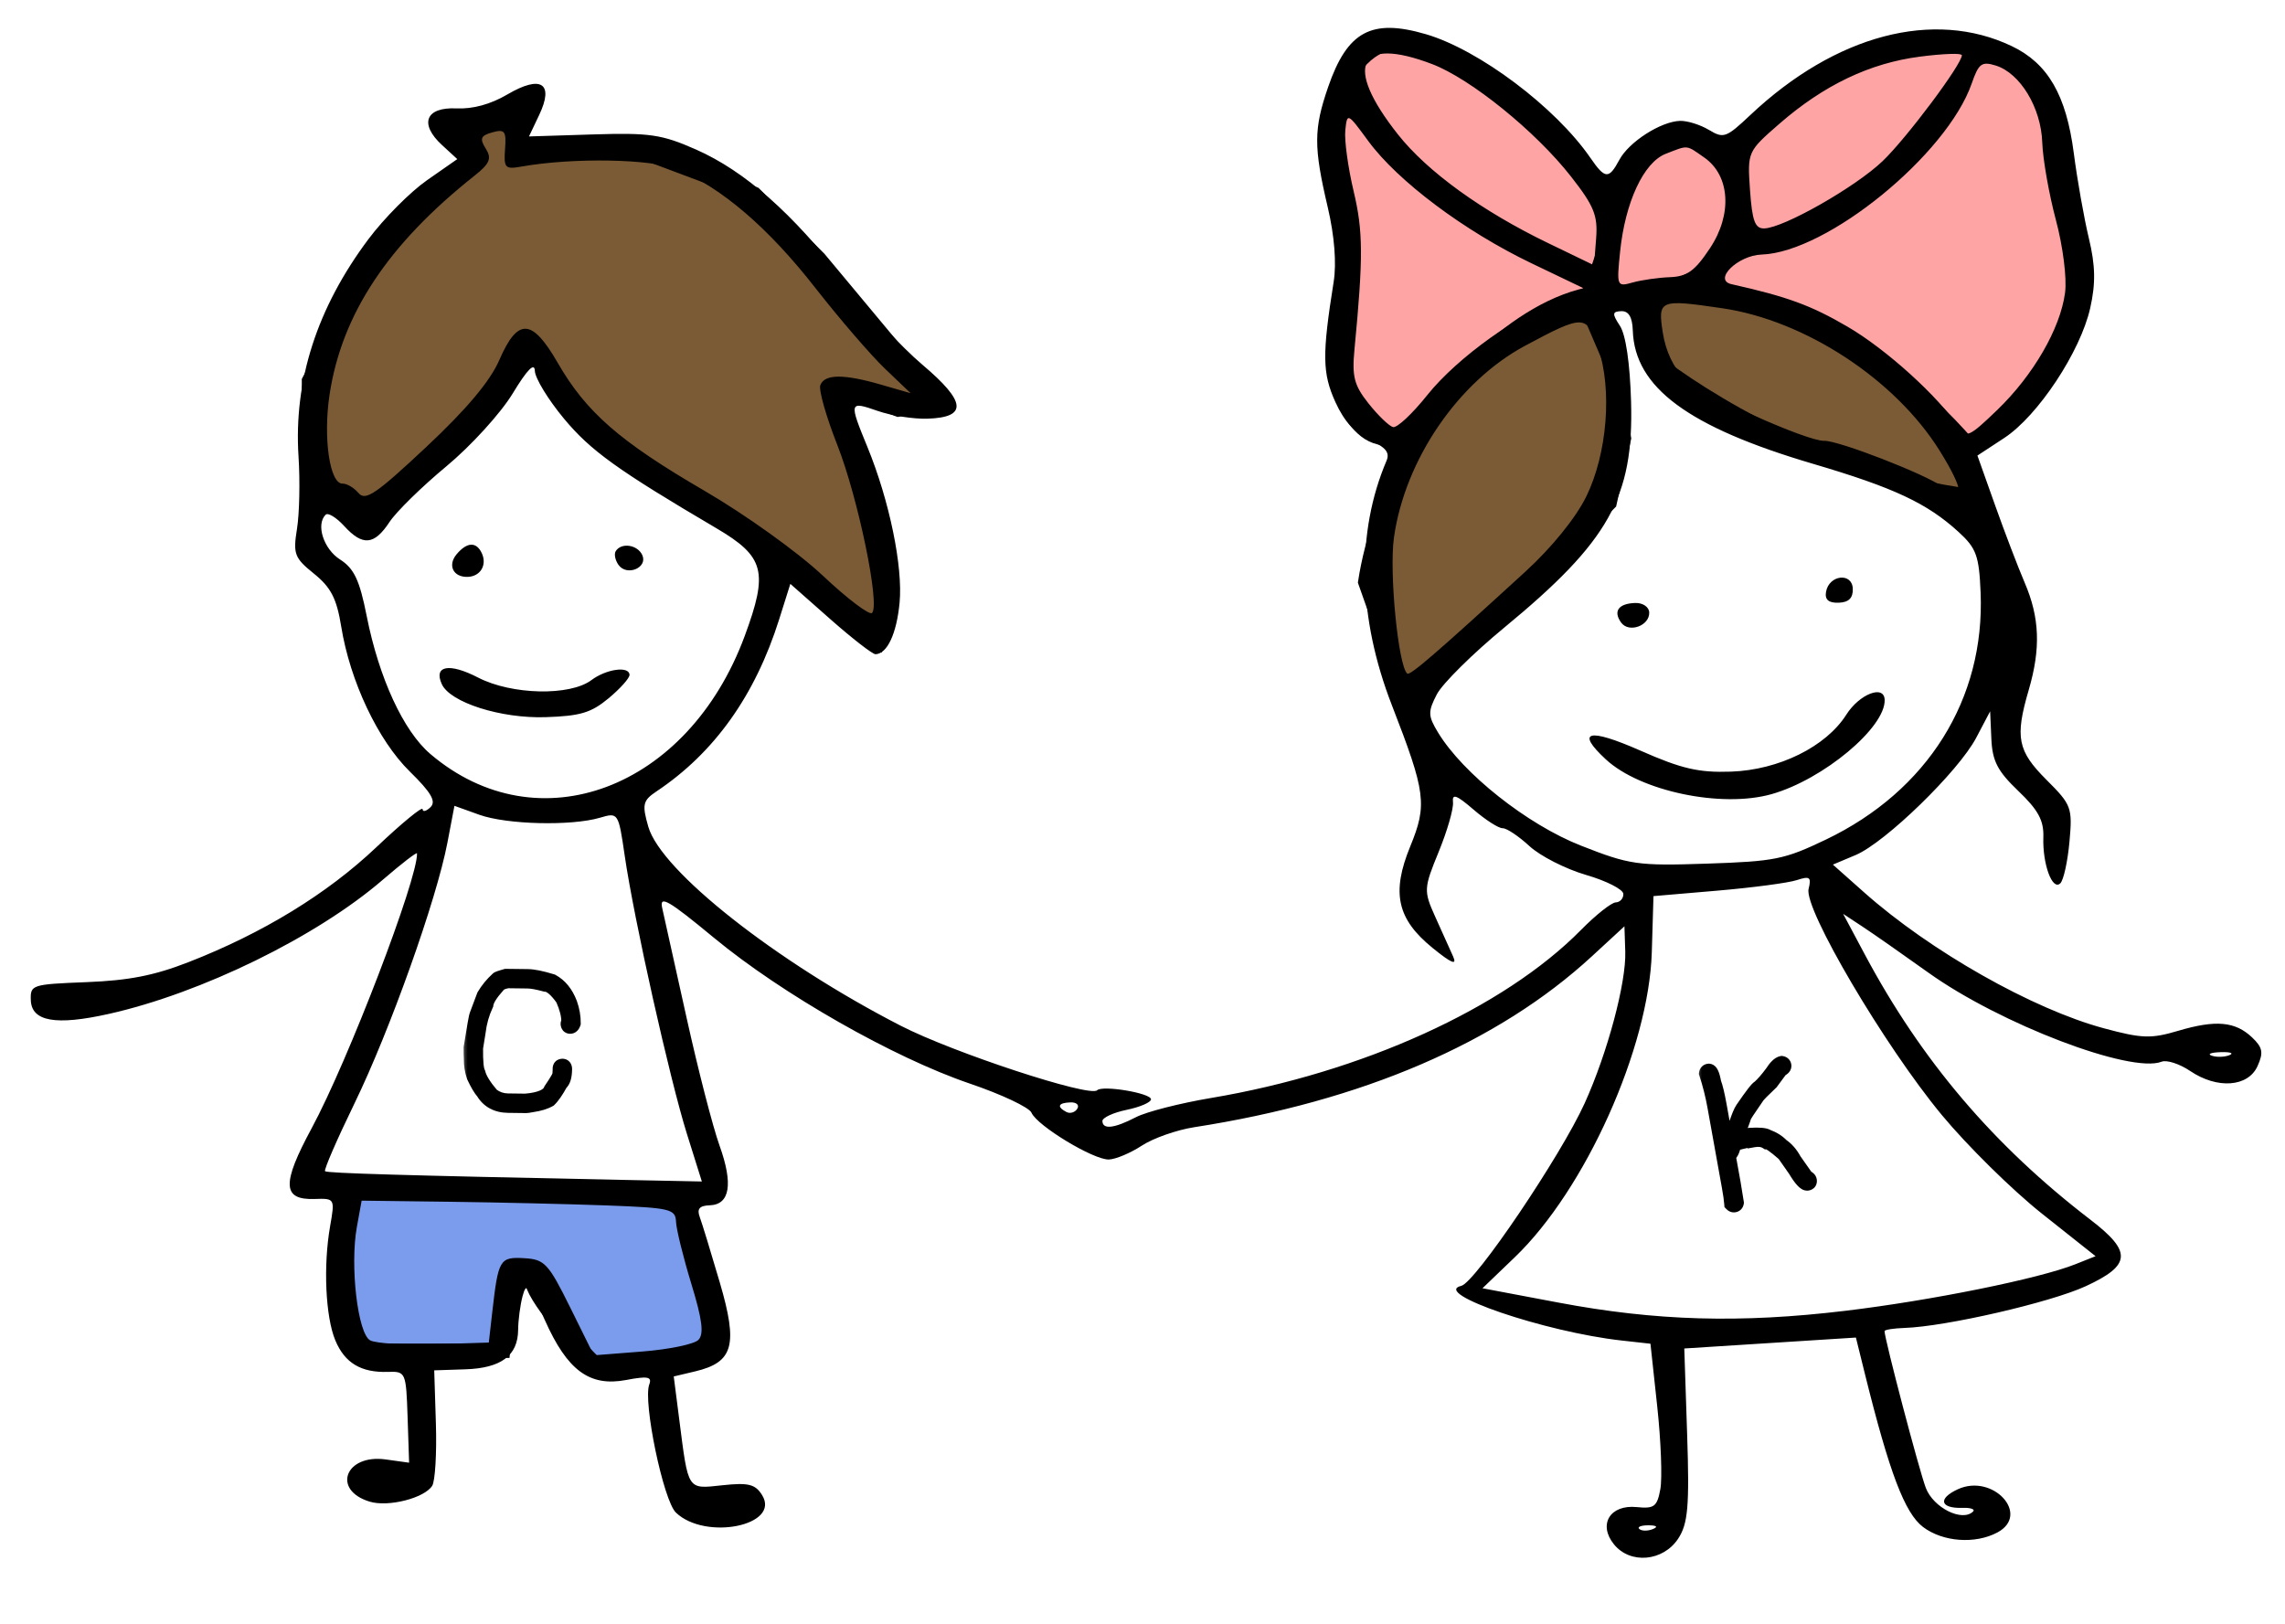
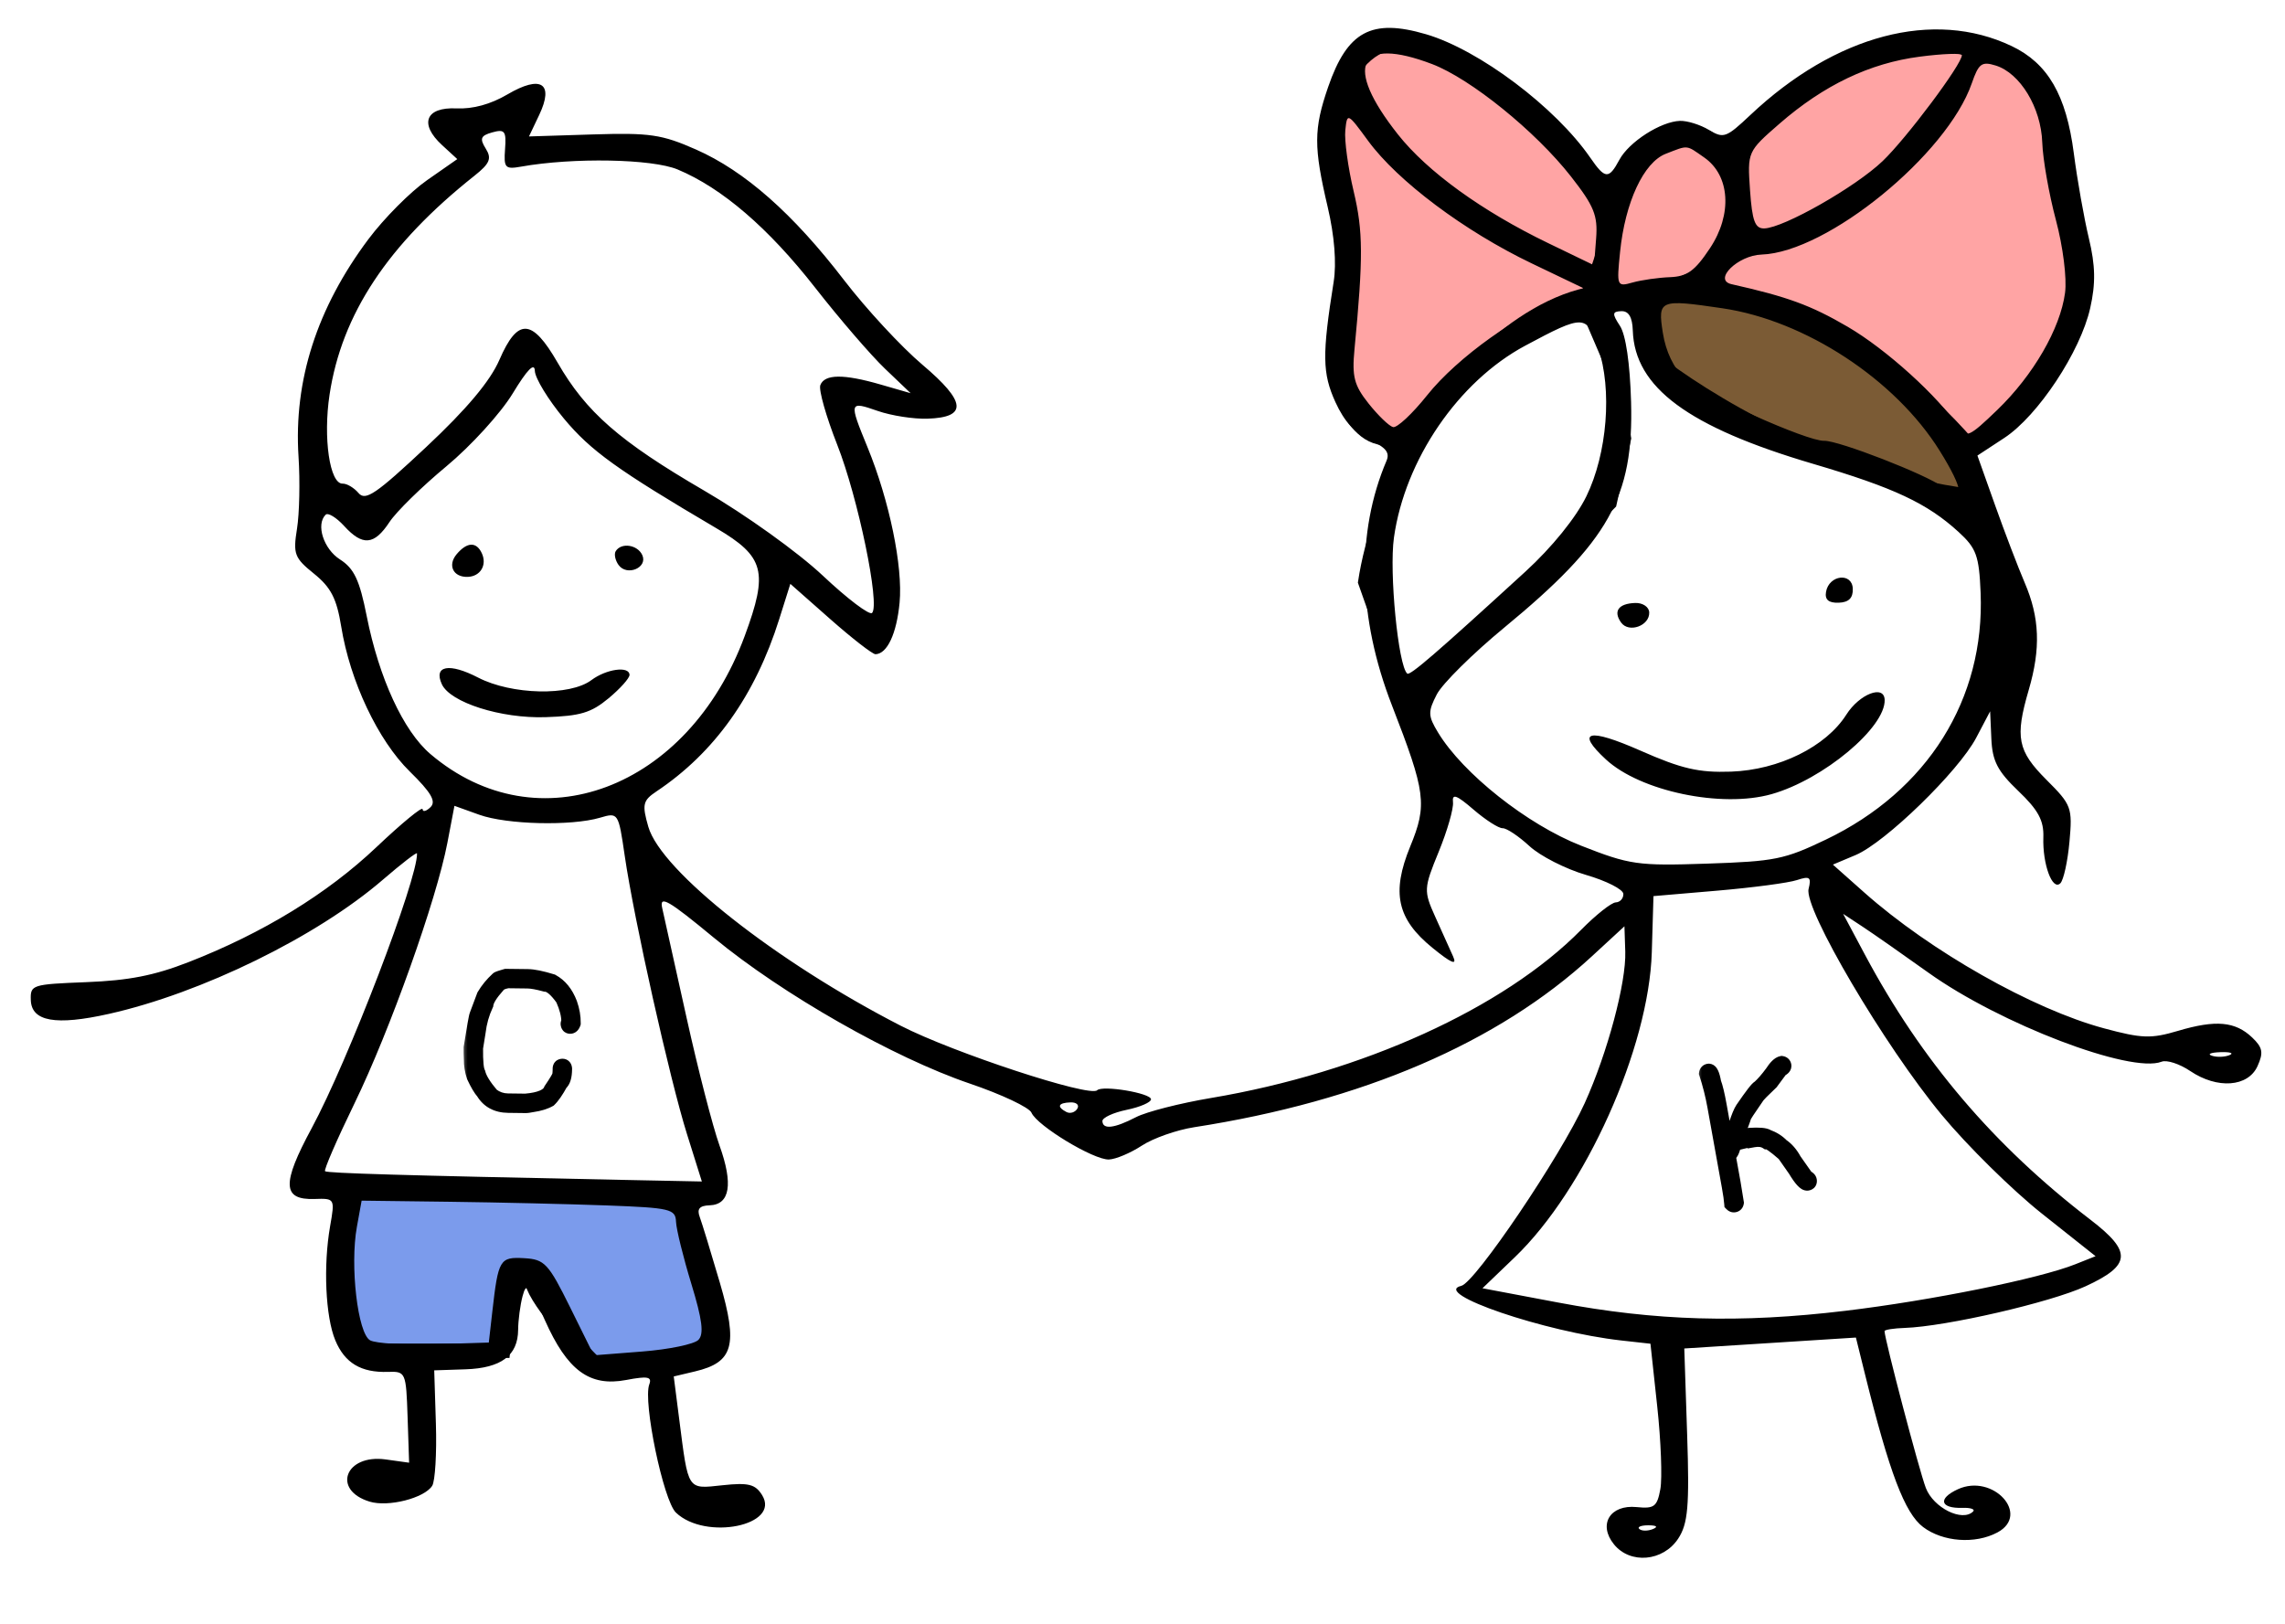
<svg xmlns="http://www.w3.org/2000/svg" width="159" height="113" viewBox="0 0 159 113" fill="none">
-   <path d="M112 25L110.5 21.5C100.1 23.5 95.833 35 95 40.5L98 49L103 43.5L108 39L112 35L113 30.5L112 25Z" fill="#7B5B35" />
  <path d="M115 25V21.5V20H118.5L123.5 21.5C127.1 20.7 133.333 27.167 136 30.5L137 34.5C127.4 33.3 118.333 27.667 115 25Z" fill="#7B5B35" />
  <path d="M112 21.5H110.5M110.5 21.5L112 25L113 30.5L112 35L108 39L103 43.5L98 49L95 40.5C95.833 35 100.1 23.5 110.5 21.5ZM115 21.5V25C118.333 27.667 127.4 33.3 137 34.5L136 30.5C133.333 27.167 127.1 20.7 123.5 21.5L118.5 20H115V21.5Z" stroke="black" />
-   <path d="M28 34.5L36.5 24.5H37.5L40.5 29L44.5 32.5L51 36.5L61 44.5L61.5 41.5V38L58.5 29V27L62.5 28.5L65 28L62 24L57 18L52.5 13.5L44.5 10.5H36V8L31.5 9L33 11L27 16L21.5 26.5V33L24.5 36L28 34.5Z" fill="#7B5B35" stroke="black" />
  <path d="M137 3.5C132.2 0.7 124.333 6.666 121 10V16L118.5 19.5L120 20.5C126.4 20.5 134 27.5 137 31C138.333 30 141.4 27.5 143 25.5C144.6 23.5 144.667 19.333 144.5 17.5C144.167 15.666 143.3 11.1 142.5 7.5C141.7 3.9 138.5 3.333 137 3.5Z" fill="#FFA4A4" stroke="black" />
  <path d="M47.5 83.5L24 82.5C24 83.833 23.9 86.8 23.5 88C23.1 89.2 24.333 92.5 25 94H35L35.5 89H37C37 90.2 40 93.5 41.5 95C45.5 96.2 48.833 94.167 50 93L47.5 83.5Z" fill="#7B9BEC" stroke="black" />
  <path d="M113.701 11.127C113.52 11.269 113.064 11.715 113.064 11.964C113.064 11.926 113.212 12.131 113.193 12.154C113.121 12.246 113.047 12.33 112.999 12.438C112.983 12.475 113.01 12.545 112.983 12.575C112.922 12.643 112.877 12.685 112.846 12.781C112.741 13.107 112.777 13.439 112.7 13.764C112.555 14.38 112.465 15.036 112.38 15.665L112.375 15.701C112.347 15.903 112.226 16.041 112.148 16.225C111.975 16.637 111.826 17.064 111.685 17.489C111.513 18.005 111.26 18.415 111.283 18.991C111.301 19.477 111.511 19.891 111.81 20.263C112.027 20.532 112.33 20.952 112.7 21.019C113.082 21.088 113.589 21.062 113.974 21.019C114.51 20.96 115.006 20.83 115.503 20.619C116.095 20.366 116.564 19.91 117.169 19.68C117.598 19.518 118.022 19.327 118.447 19.153C118.776 19.018 119.003 18.646 119.341 18.55C119.482 18.51 119.667 18.193 119.753 18.079C120.156 17.547 120.368 16.811 120.548 16.176C120.788 15.325 120.962 14.511 120.962 13.622C120.962 13.246 120.862 12.878 120.798 12.508C120.715 12.024 120.629 11.473 120.335 11.062C120.176 10.839 119.956 10.656 119.789 10.436C119.637 10.234 119.417 10.014 119.215 9.861C118.824 9.565 118.438 9.344 117.941 9.344C117.365 9.344 116.796 9.396 116.231 9.506C115.988 9.553 115.772 9.596 115.539 9.673C115.246 9.771 114.972 10.046 114.71 10.209C114.317 10.454 114.06 10.846 113.701 11.127Z" fill="#FFA4A4" stroke="black" stroke-linecap="round" />
  <path d="M96.499 2.999C100.899 1.399 108.333 9.332 111.499 13.499C113.099 13.499 111.499 18.166 110.499 20.499C104.899 21.699 99.833 27.999 97.999 30.999L96.499 30.499C93.499 30.499 92.499 24.999 93.499 23.499C94.299 22.299 93.833 16.999 93.499 14.499C92.666 11.332 92.099 4.599 96.499 2.999Z" fill="#FFA4A4" stroke="black" />
  <path fill-rule="evenodd" clip-rule="evenodd" d="M99.224 2.381C102.924 3.466 108.24 7.463 110.666 10.985C111.691 12.473 111.948 12.49 112.686 11.115C113.352 9.875 115.563 8.457 116.898 8.412C117.403 8.395 118.308 8.677 118.91 9.038C119.939 9.655 120.109 9.594 121.803 7.998C127.725 2.42 134.554 0.62 139.981 3.207C142.5 4.407 143.78 6.615 144.304 10.664C144.545 12.521 145.017 15.186 145.353 16.587C145.809 18.485 145.832 19.721 145.445 21.442C144.763 24.476 141.81 28.939 139.467 30.477L137.597 31.704L138.824 35.153C139.498 37.05 140.427 39.48 140.887 40.553C141.931 42.983 142.011 45.132 141.167 48.016C140.201 51.318 140.387 52.255 142.405 54.272C144.148 56.012 144.217 56.2 144.002 58.579C143.878 59.946 143.593 61.248 143.367 61.47C142.814 62.015 142.122 60.141 142.185 58.266C142.224 57.098 141.83 56.369 140.444 55.046C139 53.667 138.636 52.965 138.567 51.419L138.482 49.502L137.513 51.343C136.282 53.681 131.185 58.637 129.118 59.506L127.54 60.17L129.72 62.107C134.311 66.188 141.442 70.229 146.408 71.564C149.051 72.275 149.677 72.296 151.563 71.737C154.179 70.96 155.541 71.082 156.714 72.2C157.448 72.9 157.514 73.254 157.087 74.196C156.427 75.652 154.287 75.805 152.403 74.533C151.668 74.037 150.774 73.745 150.415 73.886C148.263 74.728 139.169 71.255 134.185 67.688C132.413 66.42 130.353 64.98 129.608 64.49L128.253 63.597L129.774 66.447C133.712 73.823 138.733 79.723 145.464 84.884C148.37 87.113 148.302 88.049 145.127 89.513C142.675 90.643 135.406 92.317 132.533 92.413C131.761 92.439 131.131 92.539 131.134 92.637C131.155 93.257 133.552 102.364 134.008 103.55C134.537 104.932 136.542 105.932 137.295 105.19C137.457 105.031 137.125 104.916 136.557 104.935C134.998 104.986 134.824 104.288 136.234 103.64C138.675 102.518 141.315 105.4 138.988 106.646C137.444 107.472 135.194 107.308 133.817 106.269C132.543 105.306 131.472 102.486 129.767 95.608L129.142 93.083L123.171 93.463L117.2 93.843L117.399 99.837C117.565 104.815 117.458 106.043 116.771 107.082C115.721 108.668 113.443 108.871 112.311 107.479C111.182 106.092 112.033 104.693 113.89 104.881C115.109 105.005 115.31 104.852 115.534 103.629C115.674 102.863 115.577 100.273 115.317 97.874L114.846 93.512L112.822 93.287C107.493 92.694 99.56 89.987 101.682 89.485C102.652 89.257 108.604 80.445 110.268 76.776C111.858 73.267 113.165 68.384 113.093 66.219L113.035 64.463L110.77 66.551C104.238 72.573 94.79 76.633 83.092 78.446C81.88 78.634 80.244 79.209 79.457 79.724C78.669 80.24 77.637 80.675 77.163 80.692C76.108 80.731 72.162 78.344 71.772 77.431C71.617 77.067 69.688 76.157 67.486 75.409C62.178 73.605 54.428 69.189 49.674 65.258C46.49 62.626 45.87 62.27 46.081 63.199C46.221 63.815 46.986 67.256 47.779 70.845C48.573 74.434 49.602 78.426 50.066 79.717C51.031 82.403 50.795 83.833 49.38 83.88C48.673 83.903 48.481 84.13 48.691 84.694C48.85 85.123 49.48 87.18 50.09 89.263C51.366 93.62 51.036 94.804 48.367 95.438L46.882 95.79L47.266 98.791C47.907 103.786 47.801 103.625 50.278 103.361C52.078 103.168 52.554 103.286 53.026 104.04C54.352 106.159 49.099 107.234 47.035 105.266C46.16 104.433 44.727 97.54 45.18 96.342C45.38 95.811 45.069 95.751 43.578 96.035C41.022 96.52 39.476 95.381 37.907 91.855C36.807 89.384 36.631 89.194 36.364 90.197C36.198 90.819 36.059 91.874 36.054 92.54C36.041 94.337 34.877 95.21 32.384 95.293L30.215 95.365L30.332 99.09C30.395 101.139 30.279 103.079 30.073 103.401C29.522 104.261 27.015 104.896 25.723 104.502C23.073 103.696 24.028 101.176 26.835 101.565L28.468 101.792L28.362 98.611C28.258 95.498 28.229 95.431 26.999 95.472C25.126 95.534 23.99 94.855 23.332 93.276C22.648 91.634 22.487 88.088 22.972 85.324C23.308 83.409 23.298 83.392 21.891 83.439C19.641 83.513 19.595 82.389 21.687 78.515C24.215 73.837 29.077 61.154 29.018 59.39C29.014 59.272 27.945 60.097 26.641 61.221C22.043 65.188 14.025 69.115 7.57 70.56C3.879 71.386 2.194 71.088 2.144 69.6C2.108 68.532 2.211 68.499 6.025 68.349C8.976 68.232 10.726 67.889 13.116 66.958C18.284 64.945 22.767 62.202 26.184 58.963C27.949 57.29 29.399 56.097 29.406 56.312C29.413 56.526 29.662 56.462 29.96 56.169C30.364 55.771 30 55.147 28.517 53.693C26.304 51.525 24.36 47.414 23.743 43.602C23.429 41.656 23.026 40.874 21.852 39.927C20.488 38.828 20.385 38.558 20.666 36.802C20.836 35.746 20.884 33.486 20.773 31.781C20.43 26.481 22.052 21.435 25.638 16.642C26.72 15.197 28.552 13.352 29.712 12.543L31.82 11.072L30.765 10.102C29.151 8.622 29.61 7.442 31.763 7.543C32.906 7.596 34.136 7.259 35.305 6.573C37.647 5.196 38.57 5.79 37.52 7.998L36.809 9.495L41.273 9.355C45.211 9.232 46.053 9.355 48.429 10.404C51.828 11.906 55.178 14.861 58.74 19.503C60.274 21.501 62.723 24.146 64.183 25.38C67.238 27.964 67.341 29.044 64.541 29.137C63.581 29.169 62.022 28.927 61.076 28.598C59.077 27.903 59.064 27.948 60.366 31.126C61.889 34.846 62.835 39.433 62.597 41.944C62.392 44.099 61.737 45.502 60.922 45.529C60.721 45.536 59.305 44.437 57.775 43.087L54.995 40.632L54.22 43.092C52.547 48.404 49.706 52.389 45.679 55.076C44.73 55.71 44.666 55.986 45.113 57.538C46.001 60.618 54.011 66.931 62.681 71.385C66.326 73.257 75.829 76.38 76.342 75.874C76.715 75.507 80.078 76.069 80.092 76.501C80.099 76.71 79.338 77.04 78.401 77.235C77.463 77.429 76.703 77.782 76.71 78.019C76.731 78.624 77.535 78.529 79.055 77.742C79.771 77.372 82.112 76.774 84.257 76.413C94.785 74.644 104.648 70.163 110.019 64.71C111.045 63.669 112.131 62.809 112.432 62.799C112.732 62.789 112.97 62.524 112.96 62.209C112.949 61.895 111.781 61.3 110.364 60.888C108.946 60.476 107.172 59.572 106.422 58.879C105.672 58.187 104.834 57.628 104.558 57.637C104.283 57.646 103.373 57.063 102.535 56.341C101.349 55.319 101.033 55.206 101.105 55.829C101.155 56.269 100.708 57.82 100.111 59.277C99.067 61.822 99.057 61.998 99.87 63.8C100.335 64.831 100.895 66.075 101.115 66.565C101.402 67.206 100.998 67.037 99.679 65.964C97.212 63.957 96.809 62.127 98.126 58.914C99.325 55.995 99.217 55.163 96.854 49.08C94.482 42.974 94.353 37.063 96.482 32.06C96.724 31.491 96.419 31.118 95.322 30.64C94.326 30.205 93.534 29.327 92.924 27.985C92.011 25.973 91.993 24.692 92.802 19.61C93.008 18.314 92.857 16.415 92.391 14.425C91.404 10.224 91.408 8.987 92.416 6.059C93.753 2.177 95.433 1.27 99.224 2.381ZM99.646 4.457C102.327 5.476 106.854 9.139 109.313 12.28C110.918 14.33 111.188 14.993 111.066 16.582L110.921 18.462L107.728 16.919C103.12 14.693 99.32 11.943 97.272 9.352C93.484 4.56 94.484 2.497 99.646 4.457ZM136.515 3.839C136.536 4.448 132.671 9.614 131 11.212C129.109 13.02 124.122 15.858 122.769 15.896C122.122 15.915 121.925 15.389 121.774 13.236C121.588 10.566 121.597 10.545 123.827 8.605C126.909 5.924 130.107 4.395 133.575 3.945C135.187 3.734 136.51 3.687 136.515 3.839ZM138.866 4.559C140.57 5.084 142.027 7.49 142.109 9.917C142.149 11.08 142.576 13.506 143.058 15.309C143.552 17.161 143.83 19.365 143.695 20.376C143.365 22.864 141.484 26.115 138.976 28.531C137.047 30.389 136.808 30.501 136.323 29.766C134.895 27.604 131.253 24.305 128.561 22.735C126.003 21.244 124.398 20.656 120.485 19.776C119.183 19.482 120.924 17.77 122.58 17.715C127.14 17.563 135.48 10.767 137.205 5.798C137.683 4.418 137.896 4.26 138.866 4.559ZM35.144 10.376C35.047 11.683 35.148 11.794 36.255 11.597C39.877 10.951 45.382 11.052 47.158 11.796C50.242 13.086 53.476 15.868 56.722 20.02C58.416 22.188 60.605 24.727 61.585 25.663L63.367 27.364L61.269 26.758C58.693 26.014 57.374 26.029 57.081 26.805C56.958 27.13 57.487 28.994 58.256 30.947C59.707 34.629 61.252 42.093 60.681 42.656C60.501 42.833 58.959 41.665 57.255 40.06C55.524 38.431 51.879 35.818 48.999 34.142C43.113 30.716 40.783 28.681 38.799 25.233C37.024 22.151 36.024 22.104 34.75 25.044C34.111 26.52 32.471 28.474 29.664 31.104C26.161 34.387 25.432 34.883 24.948 34.312C24.633 33.941 24.134 33.646 23.84 33.656C22.945 33.685 22.475 30.48 22.932 27.464C23.78 21.863 26.992 17.009 33.01 12.234C34.088 11.379 34.232 11.031 33.797 10.336C33.363 9.643 33.448 9.436 34.258 9.212C35.124 8.972 35.238 9.121 35.144 10.376ZM95.202 9.804C97.254 12.604 101.903 16.088 106.579 18.328L110.564 20.237L108.679 20.825C105.831 21.714 101.412 24.864 99.309 27.503C98.278 28.797 97.207 29.796 96.931 29.722C96.655 29.649 95.89 28.911 95.232 28.082C94.226 26.816 94.069 26.211 94.251 24.307C94.865 17.887 94.855 16.099 94.192 13.309C93.801 11.666 93.54 9.757 93.612 9.066C93.741 7.831 93.766 7.842 95.202 9.804ZM118.586 10.96C120.384 12.21 120.557 14.91 118.99 17.269C117.934 18.859 117.402 19.244 116.203 19.289C115.388 19.32 114.218 19.487 113.603 19.66C112.51 19.969 112.49 19.92 112.731 17.536C113.081 14.076 114.372 11.3 115.91 10.703C117.502 10.085 117.302 10.066 118.586 10.96ZM119.853 21.453C125.613 22.301 131.88 26.41 134.969 31.364C136.682 34.112 136.761 35.123 135.166 33.879C134.094 33.044 127.925 30.645 126.934 30.677C125.738 30.717 118.443 27.437 117.209 26.305C116.466 25.622 115.91 24.461 115.708 23.169C115.347 20.859 115.47 20.808 119.853 21.453ZM113.617 23.003C113.749 26.965 117.476 29.72 126.171 32.282C131.787 33.937 134.099 35.021 136.289 37.023C137.524 38.153 137.713 38.674 137.819 41.238C138.128 48.65 134.124 55.042 127.054 58.428C124.165 59.812 123.51 59.944 118.774 60.102C113.942 60.263 113.411 60.187 110.004 58.847C106.275 57.381 101.797 53.835 100.066 50.977C99.362 49.814 99.353 49.534 99.981 48.32C100.368 47.574 102.482 45.482 104.678 43.671C111.959 37.67 113.682 34.6 113.497 27.961C113.422 25.293 113.129 23.294 112.722 22.676C112.167 21.832 112.182 21.677 112.819 21.655C113.33 21.638 113.586 22.07 113.617 23.003ZM111.204 24.193C112.195 27.104 111.842 31.562 110.383 34.546C109.659 36.028 107.99 38.089 106.156 39.769C99.919 45.478 98.11 47.04 97.921 46.876C97.294 46.336 96.657 39.822 96.996 37.415C97.759 31.991 101.476 26.553 106.126 24.059C110.201 21.874 110.416 21.88 111.204 24.193ZM37.217 25.812C37.234 26.32 38.145 27.812 39.24 29.13C41.101 31.368 42.959 32.705 49.84 36.756C53.204 38.736 53.478 39.778 51.818 44.265C47.873 54.925 37.436 58.844 29.951 52.476C28.073 50.878 26.373 47.194 25.515 42.865C25.021 40.368 24.64 39.561 23.66 38.935C22.514 38.202 21.968 36.502 22.66 35.82C22.825 35.657 23.404 36.011 23.948 36.605C25.232 38.013 26.04 37.943 27.1 36.333C27.574 35.611 29.358 33.863 31.064 32.449C32.77 31.033 34.845 28.753 35.676 27.382C36.688 25.713 37.197 25.195 37.217 25.812ZM33.531 38.509C33.903 39.326 33.427 40.116 32.546 40.146C31.538 40.179 31.127 39.34 31.775 38.569C32.501 37.708 33.155 37.685 33.531 38.509ZM44.693 38.629C45.093 39.507 43.622 40.123 43.043 39.319C42.808 38.992 42.718 38.558 42.845 38.356C43.23 37.736 44.362 37.904 44.693 38.629ZM128.925 40.974C128.946 41.62 128.642 41.92 127.941 41.944C127.24 41.967 126.968 41.732 127.063 41.187C127.269 40.002 128.886 39.817 128.925 40.974ZM114.76 42.622C114.791 43.551 113.342 44.072 112.805 43.325C112.236 42.535 112.619 42.001 113.786 41.962C114.313 41.945 114.747 42.239 114.76 42.622ZM33.269 47.154C35.601 48.36 39.652 48.451 41.15 47.332C42.19 46.554 43.784 46.332 43.805 46.963C43.813 47.189 43.158 47.922 42.351 48.593C41.13 49.606 40.39 49.828 37.962 49.909C34.861 50.012 31.325 48.887 30.744 47.613C30.154 46.319 31.265 46.117 33.269 47.154ZM131.143 48.702C131.207 50.626 126.872 54.245 123.281 55.264C119.8 56.253 114.141 55.068 111.744 52.849C109.606 50.87 110.521 50.638 114.147 52.237C117.014 53.502 118.201 53.777 120.448 53.7C123.785 53.583 127.057 51.967 128.475 49.734C129.389 48.294 131.108 47.629 131.143 48.702ZM33.35 56.7C35.256 57.385 39.754 57.495 41.751 56.906C43.02 56.532 43.033 56.551 43.472 59.561C44.115 63.977 46.599 75.081 47.8 78.914L48.838 82.222L43.104 82.106C27.955 81.797 22.779 81.645 22.619 81.507C22.523 81.425 23.446 79.297 24.671 76.778C27.135 71.708 30.37 62.631 31.131 58.653L31.622 56.079L33.35 56.7ZM125.85 61.863C125.509 63.236 131.127 72.773 135.108 77.581C136.885 79.728 140.022 82.82 142.079 84.453L145.819 87.421L144.415 87.98C141.889 88.987 134.386 90.505 128.399 91.222C121.087 92.098 115.218 91.929 108.425 90.646L103.157 89.652L105.407 87.492C110.314 82.783 114.738 72.931 114.939 66.269L115.056 62.362L119.514 61.981C121.966 61.771 124.448 61.441 125.03 61.249C125.934 60.95 126.054 61.041 125.85 61.863ZM155.135 73.429C154.802 73.566 154.251 73.584 153.91 73.469C153.569 73.356 153.841 73.244 154.515 73.222C155.188 73.199 155.467 73.293 155.135 73.429ZM74.961 77.16C74.8 77.418 74.459 77.52 74.204 77.385C73.512 77.02 73.629 76.745 74.49 76.717C74.909 76.703 75.121 76.902 74.961 77.16ZM31.296 83.633C34.668 83.676 39.581 83.791 42.214 83.888C46.653 84.054 47.004 84.137 47.041 85.028C47.063 85.558 47.543 87.5 48.107 89.346C48.871 91.846 48.995 92.841 48.596 93.247C48.301 93.546 46.544 93.91 44.692 94.055L41.324 94.318L39.674 90.983C38.16 87.923 37.897 87.641 36.482 87.56C34.774 87.463 34.672 87.635 34.258 91.276L34.013 93.431L30.247 93.549C28.176 93.614 26.155 93.492 25.758 93.278C24.893 92.811 24.341 88.091 24.834 85.375L25.164 83.556L31.296 83.633ZM115.013 106.412C114.664 106.554 114.241 106.552 114.073 106.408C113.905 106.263 114.191 106.147 114.708 106.149C115.279 106.152 115.399 106.255 115.013 106.412Z" fill="black" />
  <mask id="path-9-outside-1_2452_2647" maskUnits="userSpaceOnUse" x="32.044" y="67.016" width="9.134" height="11.109" fill="black">
    <rect fill="white" x="32.044" y="67.016" width="9.134" height="11.109" />
    <path d="M35.215 67.92L36.715 67.938C37.109 67.943 37.678 68.059 38.421 68.287C38.976 68.591 39.392 69.104 39.668 69.826C39.834 70.297 39.915 70.759 39.909 71.212C39.856 71.368 39.777 71.445 39.672 71.443C39.574 71.442 39.52 71.379 39.51 71.254C39.511 71.211 39.527 71.164 39.559 71.114C39.564 70.661 39.43 70.128 39.156 69.515C38.684 68.853 38.282 68.52 37.95 68.516C37.409 68.369 36.995 68.293 36.71 68.29L35.328 68.273C34.983 68.335 34.763 68.434 34.668 68.57C34.141 69.157 33.862 69.607 33.831 69.919C33.55 70.517 33.37 71.155 33.292 71.834L33.114 72.934C33.103 73.875 33.158 74.454 33.281 74.67C33.377 75.07 33.691 75.582 34.223 76.205C34.552 76.459 34.925 76.589 35.343 76.594L36.562 76.609C37.582 76.524 38.172 76.265 38.329 75.834C38.727 75.249 38.926 74.907 38.928 74.809C38.944 74.72 38.954 74.595 38.956 74.435L38.956 74.365C38.958 74.24 39.021 74.178 39.146 74.179C39.244 74.18 39.298 74.244 39.308 74.369L39.307 74.416C39.301 74.912 39.204 75.239 39.014 75.397C38.718 75.936 38.456 76.316 38.227 76.535C37.92 76.707 37.528 76.828 37.05 76.896C36.831 76.94 36.675 76.962 36.581 76.961L35.362 76.946C34.569 76.936 33.987 76.624 33.616 76.01C33.431 75.805 33.216 75.443 32.973 74.924C32.837 74.524 32.772 74.117 32.777 73.703C32.764 73.437 32.76 73.171 32.763 72.906C32.983 71.506 33.117 70.75 33.166 70.637L33.675 69.284C33.922 68.865 34.239 68.478 34.626 68.124C34.654 68.093 34.85 68.025 35.215 67.92Z" />
  </mask>
  <path d="M35.215 67.92L36.715 67.938C37.109 67.943 37.678 68.059 38.421 68.287C38.976 68.591 39.392 69.104 39.668 69.826C39.834 70.297 39.915 70.759 39.909 71.212C39.856 71.368 39.777 71.445 39.672 71.443C39.574 71.442 39.52 71.379 39.51 71.254C39.511 71.211 39.527 71.164 39.559 71.114C39.564 70.661 39.43 70.128 39.156 69.515C38.684 68.853 38.282 68.52 37.95 68.516C37.409 68.369 36.995 68.293 36.71 68.29L35.328 68.273C34.983 68.335 34.763 68.434 34.668 68.57C34.141 69.157 33.862 69.607 33.831 69.919C33.55 70.517 33.37 71.155 33.292 71.834L33.114 72.934C33.103 73.875 33.158 74.454 33.281 74.67C33.377 75.07 33.691 75.582 34.223 76.205C34.552 76.459 34.925 76.589 35.343 76.594L36.562 76.609C37.582 76.524 38.172 76.265 38.329 75.834C38.727 75.249 38.926 74.907 38.928 74.809C38.944 74.72 38.954 74.595 38.956 74.435L38.956 74.365C38.958 74.24 39.021 74.178 39.146 74.179C39.244 74.18 39.298 74.244 39.308 74.369L39.307 74.416C39.301 74.912 39.204 75.239 39.014 75.397C38.718 75.936 38.456 76.316 38.227 76.535C37.92 76.707 37.528 76.828 37.05 76.896C36.831 76.94 36.675 76.962 36.581 76.961L35.362 76.946C34.569 76.936 33.987 76.624 33.616 76.01C33.431 75.805 33.216 75.443 32.973 74.924C32.837 74.524 32.772 74.117 32.777 73.703C32.764 73.437 32.76 73.171 32.763 72.906C32.983 71.506 33.117 70.75 33.166 70.637L33.675 69.284C33.922 68.865 34.239 68.478 34.626 68.124C34.654 68.093 34.85 68.025 35.215 67.92Z" fill="black" />
  <path d="M35.215 67.92L35.221 67.42L35.147 67.419L35.076 67.439L35.215 67.92ZM38.421 68.287L38.661 67.849L38.617 67.824L38.568 67.809L38.421 68.287ZM39.668 69.826L40.14 69.66L40.135 69.647L39.668 69.826ZM39.909 71.212L40.383 71.372L40.408 71.297L40.409 71.218L39.909 71.212ZM39.51 71.254L39.01 71.248L39.01 71.271L39.012 71.294L39.51 71.254ZM39.559 71.114L39.981 71.381L40.057 71.261L40.059 71.12L39.559 71.114ZM39.156 69.515L39.613 69.311L39.593 69.265L39.563 69.225L39.156 69.515ZM37.95 68.516L37.819 68.998L37.88 69.015L37.944 69.016L37.95 68.516ZM35.328 68.273L35.334 67.773L35.286 67.772L35.239 67.781L35.328 68.273ZM34.668 68.57L35.04 68.903L35.06 68.881L35.077 68.857L34.668 68.57ZM33.831 69.919L34.283 70.131L34.32 70.054L34.328 69.968L33.831 69.919ZM33.292 71.834L33.785 71.914L33.787 71.903L33.788 71.892L33.292 71.834ZM33.114 72.934L32.621 72.854L32.615 72.891L32.614 72.927L33.114 72.934ZM33.281 74.67L33.767 74.553L33.75 74.485L33.716 74.424L33.281 74.67ZM34.223 76.205L33.842 76.529L33.876 76.569L33.917 76.601L34.223 76.205ZM36.562 76.609L36.556 77.109L36.58 77.109L36.603 77.107L36.562 76.609ZM38.329 75.834L37.916 75.552L37.881 75.604L37.859 75.662L38.329 75.834ZM38.928 74.809L38.436 74.718L38.428 74.76L38.428 74.803L38.928 74.809ZM39.308 74.369L39.808 74.375L39.808 74.352L39.806 74.328L39.308 74.369ZM39.014 75.397L38.694 75.012L38.621 75.073L38.576 75.156L39.014 75.397ZM38.227 76.535L38.471 76.972L38.527 76.94L38.573 76.896L38.227 76.535ZM37.05 76.896L36.98 76.401L36.965 76.403L36.952 76.406L37.05 76.896ZM33.616 76.01L34.044 75.751L34.019 75.711L33.987 75.676L33.616 76.01ZM32.973 74.924L32.499 75.085L32.508 75.111L32.52 75.137L32.973 74.924ZM32.777 73.703L33.277 73.709L33.277 73.694L33.276 73.68L32.777 73.703ZM32.763 72.906L32.269 72.828L32.263 72.864L32.263 72.9L32.763 72.906ZM33.166 70.637L33.625 70.834L33.63 70.824L33.634 70.813L33.166 70.637ZM33.675 69.284L33.244 69.03L33.222 69.067L33.206 69.108L33.675 69.284ZM34.626 68.124L34.964 68.492L34.982 68.476L34.998 68.457L34.626 68.124ZM35.209 68.42L36.709 68.438L36.721 67.438L35.221 67.42L35.209 68.42ZM36.709 68.438C37.029 68.442 37.542 68.541 38.275 68.765L38.568 67.809C37.814 67.578 37.189 67.444 36.721 67.438L36.709 68.438ZM38.181 68.726C38.61 68.961 38.958 69.368 39.201 70.005L40.135 69.647C39.826 68.84 39.342 68.221 38.661 67.849L38.181 68.726ZM39.197 69.992C39.345 70.413 39.414 70.817 39.409 71.206L40.409 71.218C40.416 70.701 40.324 70.18 40.14 69.66L39.197 69.992ZM39.436 71.052C39.423 71.088 39.423 71.065 39.461 71.029C39.482 71.008 39.514 70.984 39.556 70.967C39.599 70.95 39.641 70.943 39.678 70.943L39.666 71.943C39.858 71.946 40.03 71.871 40.16 71.744C40.276 71.63 40.343 71.491 40.383 71.372L39.436 71.052ZM39.678 70.943C39.707 70.944 39.751 70.949 39.802 70.971C39.855 70.993 39.902 71.028 39.939 71.07C39.973 71.111 39.991 71.15 39.999 71.175C40.004 71.187 40.006 71.197 40.007 71.203C40.008 71.21 40.008 71.213 40.009 71.213L39.012 71.294C39.021 71.411 39.056 71.577 39.178 71.72C39.315 71.881 39.501 71.941 39.666 71.943L39.678 70.943ZM40.01 71.26C40.01 71.3 40.002 71.331 39.995 71.35C39.988 71.37 39.982 71.38 39.981 71.381L39.136 70.847C39.073 70.946 39.012 71.083 39.01 71.248L40.01 71.26ZM40.059 71.12C40.066 70.568 39.903 69.961 39.613 69.311L38.7 69.719C38.957 70.295 39.063 70.753 39.059 71.108L40.059 71.12ZM39.563 69.225C39.314 68.876 39.067 68.589 38.819 68.384C38.578 68.183 38.286 68.02 37.956 68.016L37.944 69.016C37.946 69.016 38.021 69.021 38.182 69.154C38.336 69.282 38.526 69.492 38.749 69.805L39.563 69.225ZM38.081 68.033C37.53 67.883 37.067 67.794 36.716 67.79L36.704 68.79C36.924 68.792 37.287 68.854 37.819 68.998L38.081 68.033ZM36.716 67.79L35.334 67.773L35.322 68.773L36.704 68.79L36.716 67.79ZM35.239 67.781C35.043 67.816 34.859 67.866 34.699 67.938C34.542 68.008 34.376 68.115 34.259 68.282L35.077 68.857C35.054 68.889 35.046 68.878 35.109 68.85C35.169 68.823 35.268 68.792 35.416 68.765L35.239 67.781ZM34.295 68.236C34.021 68.542 33.799 68.825 33.639 69.084C33.483 69.335 33.36 69.602 33.333 69.869L34.328 69.968C34.333 69.923 34.365 69.81 34.488 69.611C34.607 69.42 34.788 69.185 35.04 68.903L34.295 68.236ZM33.378 69.706C33.074 70.355 32.88 71.046 32.795 71.777L33.788 71.892C33.861 71.265 34.026 70.679 34.283 70.131L33.378 69.706ZM32.798 71.754L32.621 72.854L33.608 73.013L33.785 71.914L32.798 71.754ZM32.614 72.927C32.608 73.407 32.619 73.807 32.649 74.121C32.677 74.411 32.727 74.707 32.845 74.916L33.716 74.424C33.72 74.431 33.707 74.409 33.689 74.331C33.673 74.258 33.657 74.158 33.645 74.026C33.62 73.762 33.608 73.402 33.614 72.94L32.614 72.927ZM32.794 74.788C32.92 75.307 33.301 75.894 33.842 76.529L34.603 75.881C34.082 75.269 33.834 74.832 33.767 74.553L32.794 74.788ZM33.917 76.601C34.332 76.922 34.811 77.088 35.337 77.094L35.349 76.094C35.039 76.09 34.771 75.997 34.528 75.809L33.917 76.601ZM35.337 77.094L36.556 77.109L36.568 76.109L35.349 76.094L35.337 77.094ZM36.603 77.107C37.14 77.062 37.604 76.969 37.97 76.809C38.338 76.647 38.657 76.393 38.799 76.005L37.859 75.662C37.844 75.705 37.789 75.796 37.568 75.893C37.345 75.991 37.004 76.07 36.52 76.111L36.603 77.107ZM38.743 76.115C38.944 75.819 39.1 75.576 39.209 75.391C39.263 75.299 39.309 75.213 39.344 75.136C39.368 75.085 39.426 74.958 39.428 74.816L38.428 74.803C38.428 74.77 38.432 74.744 38.435 74.731C38.438 74.717 38.441 74.708 38.442 74.705C38.443 74.7 38.442 74.704 38.435 74.721C38.42 74.754 38.392 74.808 38.345 74.886C38.254 75.043 38.112 75.263 37.916 75.552L38.743 76.115ZM39.419 74.901C39.444 74.77 39.453 74.612 39.456 74.441L38.456 74.429C38.454 74.578 38.445 74.67 38.436 74.718L39.419 74.901ZM39.456 74.441L39.456 74.371L38.456 74.358L38.456 74.429L39.456 74.441ZM39.456 74.371C39.456 74.385 39.451 74.488 39.354 74.582C39.258 74.677 39.155 74.68 39.14 74.679L39.152 73.679C39.013 73.678 38.816 73.71 38.656 73.867C38.496 74.023 38.458 74.219 38.456 74.358L39.456 74.371ZM39.14 74.679C39.111 74.679 39.067 74.674 39.016 74.652C38.963 74.63 38.916 74.595 38.88 74.552C38.845 74.511 38.827 74.472 38.819 74.448C38.815 74.435 38.812 74.426 38.811 74.419C38.81 74.413 38.81 74.41 38.81 74.409L39.806 74.328C39.797 74.212 39.762 74.046 39.64 73.903C39.503 73.742 39.318 73.681 39.152 73.679L39.14 74.679ZM38.808 74.363L38.807 74.41L39.807 74.422L39.808 74.375L38.808 74.363ZM38.807 74.41C38.805 74.63 38.782 74.786 38.751 74.89C38.719 74.994 38.69 75.016 38.694 75.012L39.334 75.781C39.708 75.469 39.801 74.933 39.807 74.422L38.807 74.41ZM38.576 75.156C38.286 75.684 38.053 76.009 37.881 76.175L38.573 76.896C38.859 76.622 39.151 76.187 39.453 75.637L38.576 75.156ZM37.982 76.099C37.745 76.232 37.417 76.338 36.98 76.401L37.121 77.391C37.639 77.317 38.095 77.183 38.471 76.972L37.982 76.099ZM36.952 76.406C36.733 76.45 36.622 76.461 36.587 76.461L36.575 77.461C36.727 77.463 36.93 77.43 37.149 77.386L36.952 76.406ZM36.587 76.461L35.368 76.446L35.356 77.446L36.575 77.461L36.587 76.461ZM35.368 76.446C34.727 76.438 34.315 76.2 34.044 75.751L33.188 76.269C33.659 77.049 34.412 77.434 35.356 77.446L35.368 76.446ZM33.987 75.676C33.854 75.528 33.665 75.223 33.425 74.712L32.52 75.137C32.767 75.663 33.007 76.082 33.244 76.345L33.987 75.676ZM33.446 74.764C33.328 74.416 33.272 74.065 33.277 73.709L32.277 73.697C32.271 74.169 32.346 74.632 32.499 75.085L33.446 74.764ZM33.276 73.68C33.264 73.424 33.26 73.168 33.263 72.912L32.263 72.9C32.26 73.175 32.264 73.451 32.277 73.726L33.276 73.68ZM33.257 72.984C33.367 72.285 33.455 71.749 33.521 71.376C33.554 71.189 33.581 71.046 33.603 70.945C33.629 70.822 33.637 70.807 33.625 70.834L32.706 70.44C32.67 70.524 32.644 70.646 32.624 70.74C32.6 70.856 32.57 71.01 32.536 71.201C32.468 71.584 32.379 72.127 32.269 72.828L33.257 72.984ZM33.634 70.813L34.142 69.46L33.206 69.108L32.698 70.461L33.634 70.813ZM34.105 69.538C34.325 69.165 34.61 68.816 34.964 68.492L34.288 67.755C33.868 68.14 33.518 68.565 33.244 69.03L34.105 69.538ZM34.998 68.457C34.969 68.49 34.942 68.511 34.928 68.522C34.913 68.533 34.9 68.54 34.894 68.544C34.882 68.551 34.875 68.553 34.88 68.551C34.89 68.547 34.914 68.537 34.958 68.522C35.043 68.492 35.173 68.452 35.353 68.4L35.076 67.439C34.891 67.493 34.741 67.539 34.631 67.577C34.576 67.596 34.523 67.616 34.477 67.636C34.454 67.646 34.425 67.66 34.395 67.677C34.375 67.688 34.312 67.725 34.254 67.79L34.998 68.457Z" fill="black" mask="url(#path-9-outside-1_2452_2647)" />
  <mask id="path-11-outside-2_2452_2647" maskUnits="userSpaceOnUse" x="117.927" y="72.012" width="9.015" height="13.05" fill="black">
    <rect fill="white" x="117.927" y="72.012" width="9.015" height="13.05" />
    <path d="M118.884 74.525C119.038 74.497 119.166 74.768 119.269 75.337C119.387 75.641 119.515 76.174 119.652 76.935L120.191 79.933L120.214 79.929C120.254 79.799 120.271 79.717 120.265 79.682C120.216 79.675 120.185 79.633 120.171 79.556C120.154 79.46 120.206 79.395 120.327 79.361L120.396 79.349C120.445 79.114 120.572 78.765 120.779 78.303C120.96 77.743 121.114 77.366 121.242 77.172C121.912 76.195 122.298 75.696 122.402 75.678C122.685 75.42 122.981 75.081 123.291 74.66C123.558 74.247 123.787 74.023 123.979 73.989C124.077 74.003 124.134 74.056 124.151 74.148C124.17 74.256 124.092 74.349 123.916 74.429C123.51 74.974 123.286 75.276 123.245 75.335C122.662 75.885 122.333 76.222 122.26 76.346C121.649 77.226 121.344 77.694 121.346 77.749C121.354 77.791 121.171 78.277 120.798 79.205L121.736 78.989C122.407 78.947 122.826 78.983 122.993 79.096C123.397 79.245 123.729 79.455 123.988 79.726C124.332 79.958 124.622 80.295 124.861 80.736L125.693 81.92C125.832 81.986 125.908 82.06 125.923 82.14C125.945 82.263 125.895 82.336 125.772 82.358C125.595 82.39 125.308 82.076 124.912 81.418L124.142 80.318C123.464 79.725 123.056 79.442 122.917 79.466C122.684 79.318 122.383 79.277 122.014 79.343C122.01 79.32 121.938 79.317 121.798 79.335C121.033 79.496 120.655 79.596 120.661 79.635C120.566 80.096 120.436 80.342 120.27 80.372L120.623 82.332C120.678 82.636 120.752 83.091 120.845 83.697C120.831 83.795 120.778 83.853 120.685 83.869C120.612 83.882 120.544 83.855 120.48 83.787C120.458 83.485 120.401 83.083 120.31 82.579L119.306 76.997C119.166 76.22 118.972 75.454 118.725 74.696C118.739 74.599 118.792 74.541 118.884 74.525Z" />
  </mask>
-   <path d="M118.884 74.525C119.038 74.497 119.166 74.768 119.269 75.337C119.387 75.641 119.515 76.174 119.652 76.935L120.191 79.933L120.214 79.929C120.254 79.799 120.271 79.717 120.265 79.682C120.216 79.675 120.185 79.633 120.171 79.556C120.154 79.46 120.206 79.395 120.327 79.361L120.396 79.349C120.445 79.114 120.572 78.765 120.779 78.303C120.96 77.743 121.114 77.366 121.242 77.172C121.912 76.195 122.298 75.696 122.402 75.678C122.685 75.42 122.981 75.081 123.291 74.66C123.558 74.247 123.787 74.023 123.979 73.989C124.077 74.003 124.134 74.056 124.151 74.148C124.17 74.256 124.092 74.349 123.916 74.429C123.51 74.974 123.286 75.276 123.245 75.335C122.662 75.885 122.333 76.222 122.26 76.346C121.649 77.226 121.344 77.694 121.346 77.749C121.354 77.791 121.171 78.277 120.798 79.205L121.736 78.989C122.407 78.947 122.826 78.983 122.993 79.096C123.397 79.245 123.729 79.455 123.988 79.726C124.332 79.958 124.622 80.295 124.861 80.736L125.693 81.92C125.832 81.986 125.908 82.06 125.923 82.14C125.945 82.263 125.895 82.336 125.772 82.358C125.595 82.39 125.308 82.076 124.912 81.418L124.142 80.318C123.464 79.725 123.056 79.442 122.917 79.466C122.684 79.318 122.383 79.277 122.014 79.343C122.01 79.32 121.938 79.317 121.798 79.335C121.033 79.496 120.655 79.596 120.661 79.635C120.566 80.096 120.436 80.342 120.27 80.372L120.623 82.332C120.678 82.636 120.752 83.091 120.845 83.697C120.831 83.795 120.778 83.853 120.685 83.869C120.612 83.882 120.544 83.855 120.48 83.787C120.458 83.485 120.401 83.083 120.31 82.579L119.306 76.997C119.166 76.22 118.972 75.454 118.725 74.696C118.739 74.599 118.792 74.541 118.884 74.525Z" fill="black" />
  <path d="M119.269 75.337L118.777 75.425L118.785 75.473L118.803 75.518L119.269 75.337ZM120.191 79.933L119.699 80.022L119.788 80.514L120.28 80.425L120.191 79.933ZM120.214 79.929L120.303 80.421L120.603 80.367L120.692 80.076L120.214 79.929ZM120.265 79.682L120.757 79.593L120.693 79.239L120.337 79.187L120.265 79.682ZM120.327 79.361L120.238 78.869L120.215 78.873L120.192 78.88L120.327 79.361ZM120.396 79.349L120.484 79.841L120.816 79.781L120.885 79.451L120.396 79.349ZM120.779 78.303L121.235 78.508L121.247 78.483L121.255 78.457L120.779 78.303ZM121.242 77.172L120.83 76.89L120.825 76.897L121.242 77.172ZM122.402 75.678L122.491 76.17L122.632 76.144L122.738 76.047L122.402 75.678ZM123.291 74.66L123.693 74.956L123.702 74.944L123.711 74.932L123.291 74.66ZM123.979 73.989L124.051 73.494L123.971 73.482L123.891 73.496L123.979 73.989ZM123.916 74.429L123.71 73.973L123.592 74.026L123.515 74.13L123.916 74.429ZM123.245 75.335L123.588 75.699L123.626 75.663L123.656 75.621L123.245 75.335ZM122.26 76.346L122.671 76.631L122.682 76.616L122.692 76.599L122.26 76.346ZM121.346 77.749L120.846 77.767L120.848 77.803L120.854 77.838L121.346 77.749ZM120.798 79.205L120.334 79.019L119.978 79.908L120.911 79.692L120.798 79.205ZM121.736 78.989L121.705 78.49L121.664 78.492L121.623 78.501L121.736 78.989ZM122.993 79.096L122.714 79.51L122.764 79.544L122.82 79.564L122.993 79.096ZM123.988 79.726L123.627 80.072L123.664 80.111L123.708 80.141L123.988 79.726ZM124.861 80.736L124.421 80.974L124.435 80.999L124.452 81.024L124.861 80.736ZM125.693 81.92L125.284 82.207L125.359 82.315L125.478 82.371L125.693 81.92ZM124.912 81.418L125.34 81.16L125.331 81.145L125.321 81.131L124.912 81.418ZM124.142 80.318L124.552 80.031L124.517 79.981L124.471 79.941L124.142 80.318ZM122.917 79.466L122.649 79.888L122.814 79.993L123.006 79.959L122.917 79.466ZM122.014 79.343L121.522 79.432L121.611 79.924L122.103 79.835L122.014 79.343ZM121.798 79.335L121.737 78.838L121.716 78.841L121.695 78.845L121.798 79.335ZM120.661 79.635L121.151 79.736L121.171 79.641L121.154 79.546L120.661 79.635ZM120.27 80.372L120.182 79.88L119.69 79.968L119.778 80.46L120.27 80.372ZM120.845 83.697L121.34 83.769L121.351 83.695L121.339 83.621L120.845 83.697ZM120.48 83.787L119.982 83.824L119.995 84.001L120.116 84.129L120.48 83.787ZM118.725 74.696L118.23 74.625L118.213 74.74L118.249 74.852L118.725 74.696ZM118.973 75.017C118.913 75.028 118.849 75.024 118.789 75.005C118.732 74.987 118.692 74.959 118.668 74.939C118.628 74.904 118.626 74.882 118.644 74.921C118.679 74.995 118.727 75.152 118.777 75.425L119.761 75.248C119.708 74.953 119.641 74.69 119.548 74.493C119.502 74.396 119.432 74.276 119.321 74.181C119.196 74.073 119.011 73.994 118.796 74.033L118.973 75.017ZM118.803 75.518C118.902 75.772 119.023 76.263 119.159 77.023L120.144 76.846C120.007 76.085 119.872 75.509 119.735 75.156L118.803 75.518ZM119.159 77.023L119.699 80.022L120.683 79.845L120.144 76.846L119.159 77.023ZM120.28 80.425L120.303 80.421L120.126 79.437L120.103 79.441L120.28 80.425ZM120.692 80.076C120.715 80.004 120.734 79.934 120.747 79.87C120.755 79.83 120.779 79.715 120.757 79.593L119.773 79.771C119.77 79.755 119.769 79.741 119.768 79.73C119.767 79.719 119.767 79.71 119.766 79.702C119.766 79.687 119.767 79.677 119.768 79.671C119.768 79.668 119.768 79.666 119.768 79.665C119.768 79.664 119.769 79.663 119.769 79.663C119.769 79.663 119.768 79.664 119.768 79.665C119.768 79.666 119.768 79.667 119.767 79.669C119.766 79.678 119.762 79.691 119.757 79.711C119.752 79.731 119.745 79.754 119.737 79.782L120.692 80.076ZM120.337 79.187C120.452 79.204 120.547 79.268 120.605 79.346C120.653 79.41 120.663 79.464 120.663 79.468L119.679 79.645C119.705 79.789 119.816 80.122 120.194 80.177L120.337 79.187ZM120.663 79.468C120.668 79.496 120.672 79.54 120.66 79.595C120.648 79.651 120.623 79.704 120.588 79.747C120.554 79.789 120.519 79.814 120.497 79.827C120.485 79.833 120.476 79.837 120.47 79.84C120.464 79.842 120.461 79.843 120.461 79.843L120.192 78.88C120.08 78.911 119.924 78.976 119.806 79.123C119.674 79.288 119.65 79.482 119.679 79.645L120.663 79.468ZM120.415 79.853L120.484 79.841L120.307 78.857L120.238 78.869L120.415 79.853ZM120.885 79.451C120.923 79.272 121.031 78.965 121.235 78.508L120.323 78.099C120.114 78.566 119.967 78.956 119.906 79.247L120.885 79.451ZM121.255 78.457C121.437 77.894 121.574 77.578 121.66 77.448L120.825 76.897C120.655 77.154 120.483 77.593 120.303 78.15L121.255 78.457ZM121.655 77.455C121.988 76.968 122.245 76.609 122.429 76.372C122.522 76.252 122.589 76.172 122.634 76.126C122.657 76.102 122.665 76.095 122.661 76.099C122.659 76.1 122.646 76.11 122.625 76.122C122.608 76.132 122.56 76.157 122.491 76.17L122.313 75.186C122.169 75.211 122.069 75.292 122.039 75.316C121.991 75.353 121.947 75.397 121.908 75.437C121.83 75.52 121.74 75.629 121.639 75.759C121.437 76.02 121.166 76.398 120.83 76.89L121.655 77.455ZM122.738 76.047C123.053 75.761 123.371 75.395 123.693 74.956L122.888 74.364C122.591 74.767 122.317 75.079 122.066 75.308L122.738 76.047ZM123.711 74.932C123.833 74.742 123.934 74.616 124.012 74.54C124.097 74.458 124.115 74.472 124.068 74.481L123.891 73.496C123.652 73.54 123.459 73.683 123.314 73.825C123.162 73.972 123.015 74.166 122.871 74.389L123.711 74.932ZM123.908 74.483C123.883 74.48 123.819 74.464 123.755 74.405C123.69 74.344 123.666 74.275 123.659 74.237L124.643 74.06C124.619 73.929 124.559 73.787 124.436 73.673C124.315 73.561 124.174 73.511 124.051 73.494L123.908 74.483ZM123.659 74.237C123.651 74.191 123.652 74.138 123.667 74.085C123.682 74.034 123.706 73.999 123.724 73.978C123.753 73.943 123.766 73.948 123.71 73.973L124.121 74.885C124.242 74.83 124.382 74.749 124.49 74.62C124.612 74.475 124.682 74.278 124.643 74.06L123.659 74.237ZM123.515 74.13C123.113 74.67 122.882 74.982 122.835 75.05L123.656 75.621C123.691 75.57 123.907 75.278 124.317 74.727L123.515 74.13ZM122.903 74.971C122.609 75.248 122.375 75.475 122.203 75.651C122.049 75.809 121.902 75.969 121.829 76.093L122.692 76.599C122.692 76.599 122.745 76.528 122.919 76.349C123.076 76.188 123.298 75.972 123.588 75.699L122.903 74.971ZM121.85 76.061C121.543 76.502 121.311 76.844 121.154 77.084C121.077 77.203 121.014 77.303 120.969 77.38C120.948 77.417 120.926 77.457 120.907 77.496C120.899 77.514 120.887 77.541 120.876 77.573C120.87 77.59 120.843 77.667 120.846 77.767L121.846 77.731C121.849 77.824 121.824 77.891 121.823 77.895C121.819 77.905 121.816 77.912 121.815 77.916C121.813 77.92 121.812 77.922 121.812 77.922C121.812 77.923 121.813 77.919 121.817 77.912C121.822 77.904 121.827 77.894 121.835 77.881C121.866 77.827 121.917 77.744 121.992 77.63C122.14 77.402 122.366 77.07 122.671 76.631L121.85 76.061ZM120.854 77.838C120.844 77.783 120.846 77.74 120.847 77.724C120.848 77.704 120.851 77.688 120.852 77.68C120.854 77.665 120.857 77.657 120.856 77.659C120.855 77.663 120.851 77.677 120.842 77.706C120.823 77.763 120.792 77.849 120.747 77.969C120.658 78.206 120.52 78.555 120.334 79.019L121.262 79.391C121.449 78.926 121.59 78.569 121.683 78.321C121.729 78.198 121.766 78.097 121.791 78.021C121.803 77.984 121.815 77.946 121.824 77.912C121.828 77.895 121.834 77.871 121.839 77.844C121.84 77.835 121.855 77.756 121.838 77.66L120.854 77.838ZM120.911 79.692L121.848 79.476L121.623 78.501L120.686 78.718L120.911 79.692ZM121.767 79.488C122.091 79.468 122.336 79.468 122.511 79.482C122.71 79.499 122.744 79.53 122.714 79.51L123.273 78.681C123.076 78.548 122.817 78.505 122.596 78.486C122.352 78.465 122.053 78.468 121.705 78.49L121.767 79.488ZM122.82 79.564C123.163 79.692 123.427 79.863 123.627 80.072L124.349 79.381C124.031 79.047 123.632 78.799 123.167 78.627L122.82 79.564ZM123.708 80.141C123.972 80.319 124.213 80.588 124.421 80.974L125.301 80.499C125.032 80.001 124.691 79.597 124.268 79.312L123.708 80.141ZM124.452 81.024L125.284 82.207L126.102 81.632L125.27 80.448L124.452 81.024ZM125.478 82.371C125.519 82.391 125.522 82.398 125.509 82.386C125.493 82.371 125.447 82.32 125.431 82.229L126.415 82.052C126.355 81.716 126.072 81.547 125.908 81.469L125.478 82.371ZM125.431 82.229C125.428 82.215 125.414 82.113 125.491 82.002C125.568 81.891 125.669 81.869 125.683 81.866L125.86 82.85C125.998 82.826 126.185 82.756 126.312 82.572C126.44 82.389 126.44 82.189 126.415 82.052L125.431 82.229ZM125.683 81.866C125.745 81.855 125.796 81.862 125.829 81.871C125.86 81.879 125.877 81.889 125.878 81.89C125.88 81.891 125.872 81.886 125.856 81.872C125.84 81.858 125.819 81.838 125.793 81.809C125.683 81.689 125.533 81.48 125.34 81.16L124.483 81.675C124.687 82.014 124.878 82.291 125.055 82.484C125.143 82.58 125.244 82.675 125.359 82.745C125.47 82.812 125.648 82.888 125.86 82.85L125.683 81.866ZM125.321 81.131L124.552 80.031L123.733 80.604L124.502 81.704L125.321 81.131ZM124.471 79.941C124.127 79.641 123.84 79.408 123.613 79.25C123.5 79.172 123.39 79.103 123.286 79.054C123.21 79.018 123.031 78.938 122.829 78.974L123.006 79.959C122.872 79.983 122.797 79.929 122.858 79.958C122.891 79.973 122.95 80.007 123.042 80.071C123.224 80.197 123.479 80.402 123.813 80.694L124.471 79.941ZM123.186 79.045C122.814 78.808 122.374 78.771 121.926 78.851L122.103 79.835C122.393 79.783 122.555 79.828 122.649 79.888L123.186 79.045ZM122.506 79.255C122.455 78.969 122.214 78.875 122.16 78.857C122.082 78.83 122.012 78.826 121.977 78.824C121.899 78.821 121.814 78.829 121.737 78.838L121.859 79.831C121.923 79.823 121.943 79.824 121.937 79.823C121.933 79.823 121.923 79.823 121.909 79.821C121.896 79.819 121.87 79.814 121.837 79.803C121.806 79.793 121.746 79.769 121.685 79.716C121.616 79.657 121.546 79.563 121.522 79.432L122.506 79.255ZM121.695 78.845C121.311 78.927 121.015 78.994 120.813 79.047C120.714 79.073 120.625 79.099 120.554 79.126C120.523 79.137 120.471 79.158 120.419 79.189C120.396 79.203 120.343 79.236 120.292 79.293C120.247 79.343 120.129 79.498 120.169 79.723L121.154 79.546C121.193 79.766 121.077 79.916 121.037 79.96C120.991 80.011 120.947 80.038 120.935 80.046C120.905 80.063 120.888 80.068 120.903 80.063C120.926 80.054 120.977 80.038 121.068 80.014C121.245 79.967 121.521 79.904 121.901 79.824L121.695 78.845ZM120.172 79.533C120.128 79.745 120.083 79.869 120.05 79.931C120.035 79.96 120.031 79.958 120.047 79.943C120.066 79.925 120.111 79.892 120.182 79.88L120.359 80.864C120.669 80.808 120.843 80.57 120.934 80.399C121.031 80.216 121.099 79.986 121.151 79.736L120.172 79.533ZM119.778 80.46L120.131 82.421L121.115 82.244L120.762 80.283L119.778 80.46ZM120.131 82.421C120.185 82.718 120.258 83.168 120.351 83.773L121.339 83.621C121.246 83.014 121.171 82.554 121.115 82.244L120.131 82.421ZM120.35 83.626C120.354 83.601 120.369 83.537 120.428 83.473C120.489 83.408 120.558 83.384 120.597 83.377L120.774 84.361C120.905 84.338 121.047 84.277 121.161 84.154C121.273 84.034 121.322 83.892 121.34 83.769L120.35 83.626ZM120.597 83.377C120.652 83.367 120.712 83.373 120.765 83.394C120.814 83.414 120.839 83.439 120.845 83.445L120.116 84.129C120.262 84.285 120.491 84.412 120.774 84.361L120.597 83.377ZM120.979 83.75C120.954 83.423 120.894 83.001 120.802 82.491L119.818 82.668C119.908 83.164 119.961 83.548 119.982 83.824L120.979 83.75ZM120.802 82.491L119.798 76.908L118.813 77.086L119.818 82.668L120.802 82.491ZM119.798 76.908C119.654 76.109 119.454 75.32 119.2 74.541L118.249 74.852C118.49 75.587 118.678 76.332 118.813 77.086L119.798 76.908ZM119.22 74.768C119.216 74.793 119.2 74.857 119.141 74.921C119.08 74.986 119.011 75.01 118.973 75.017L118.796 74.033C118.665 74.056 118.523 74.117 118.409 74.24C118.297 74.36 118.248 74.502 118.23 74.625L119.22 74.768Z" fill="black" mask="url(#path-11-outside-2_2452_2647)" />
</svg>